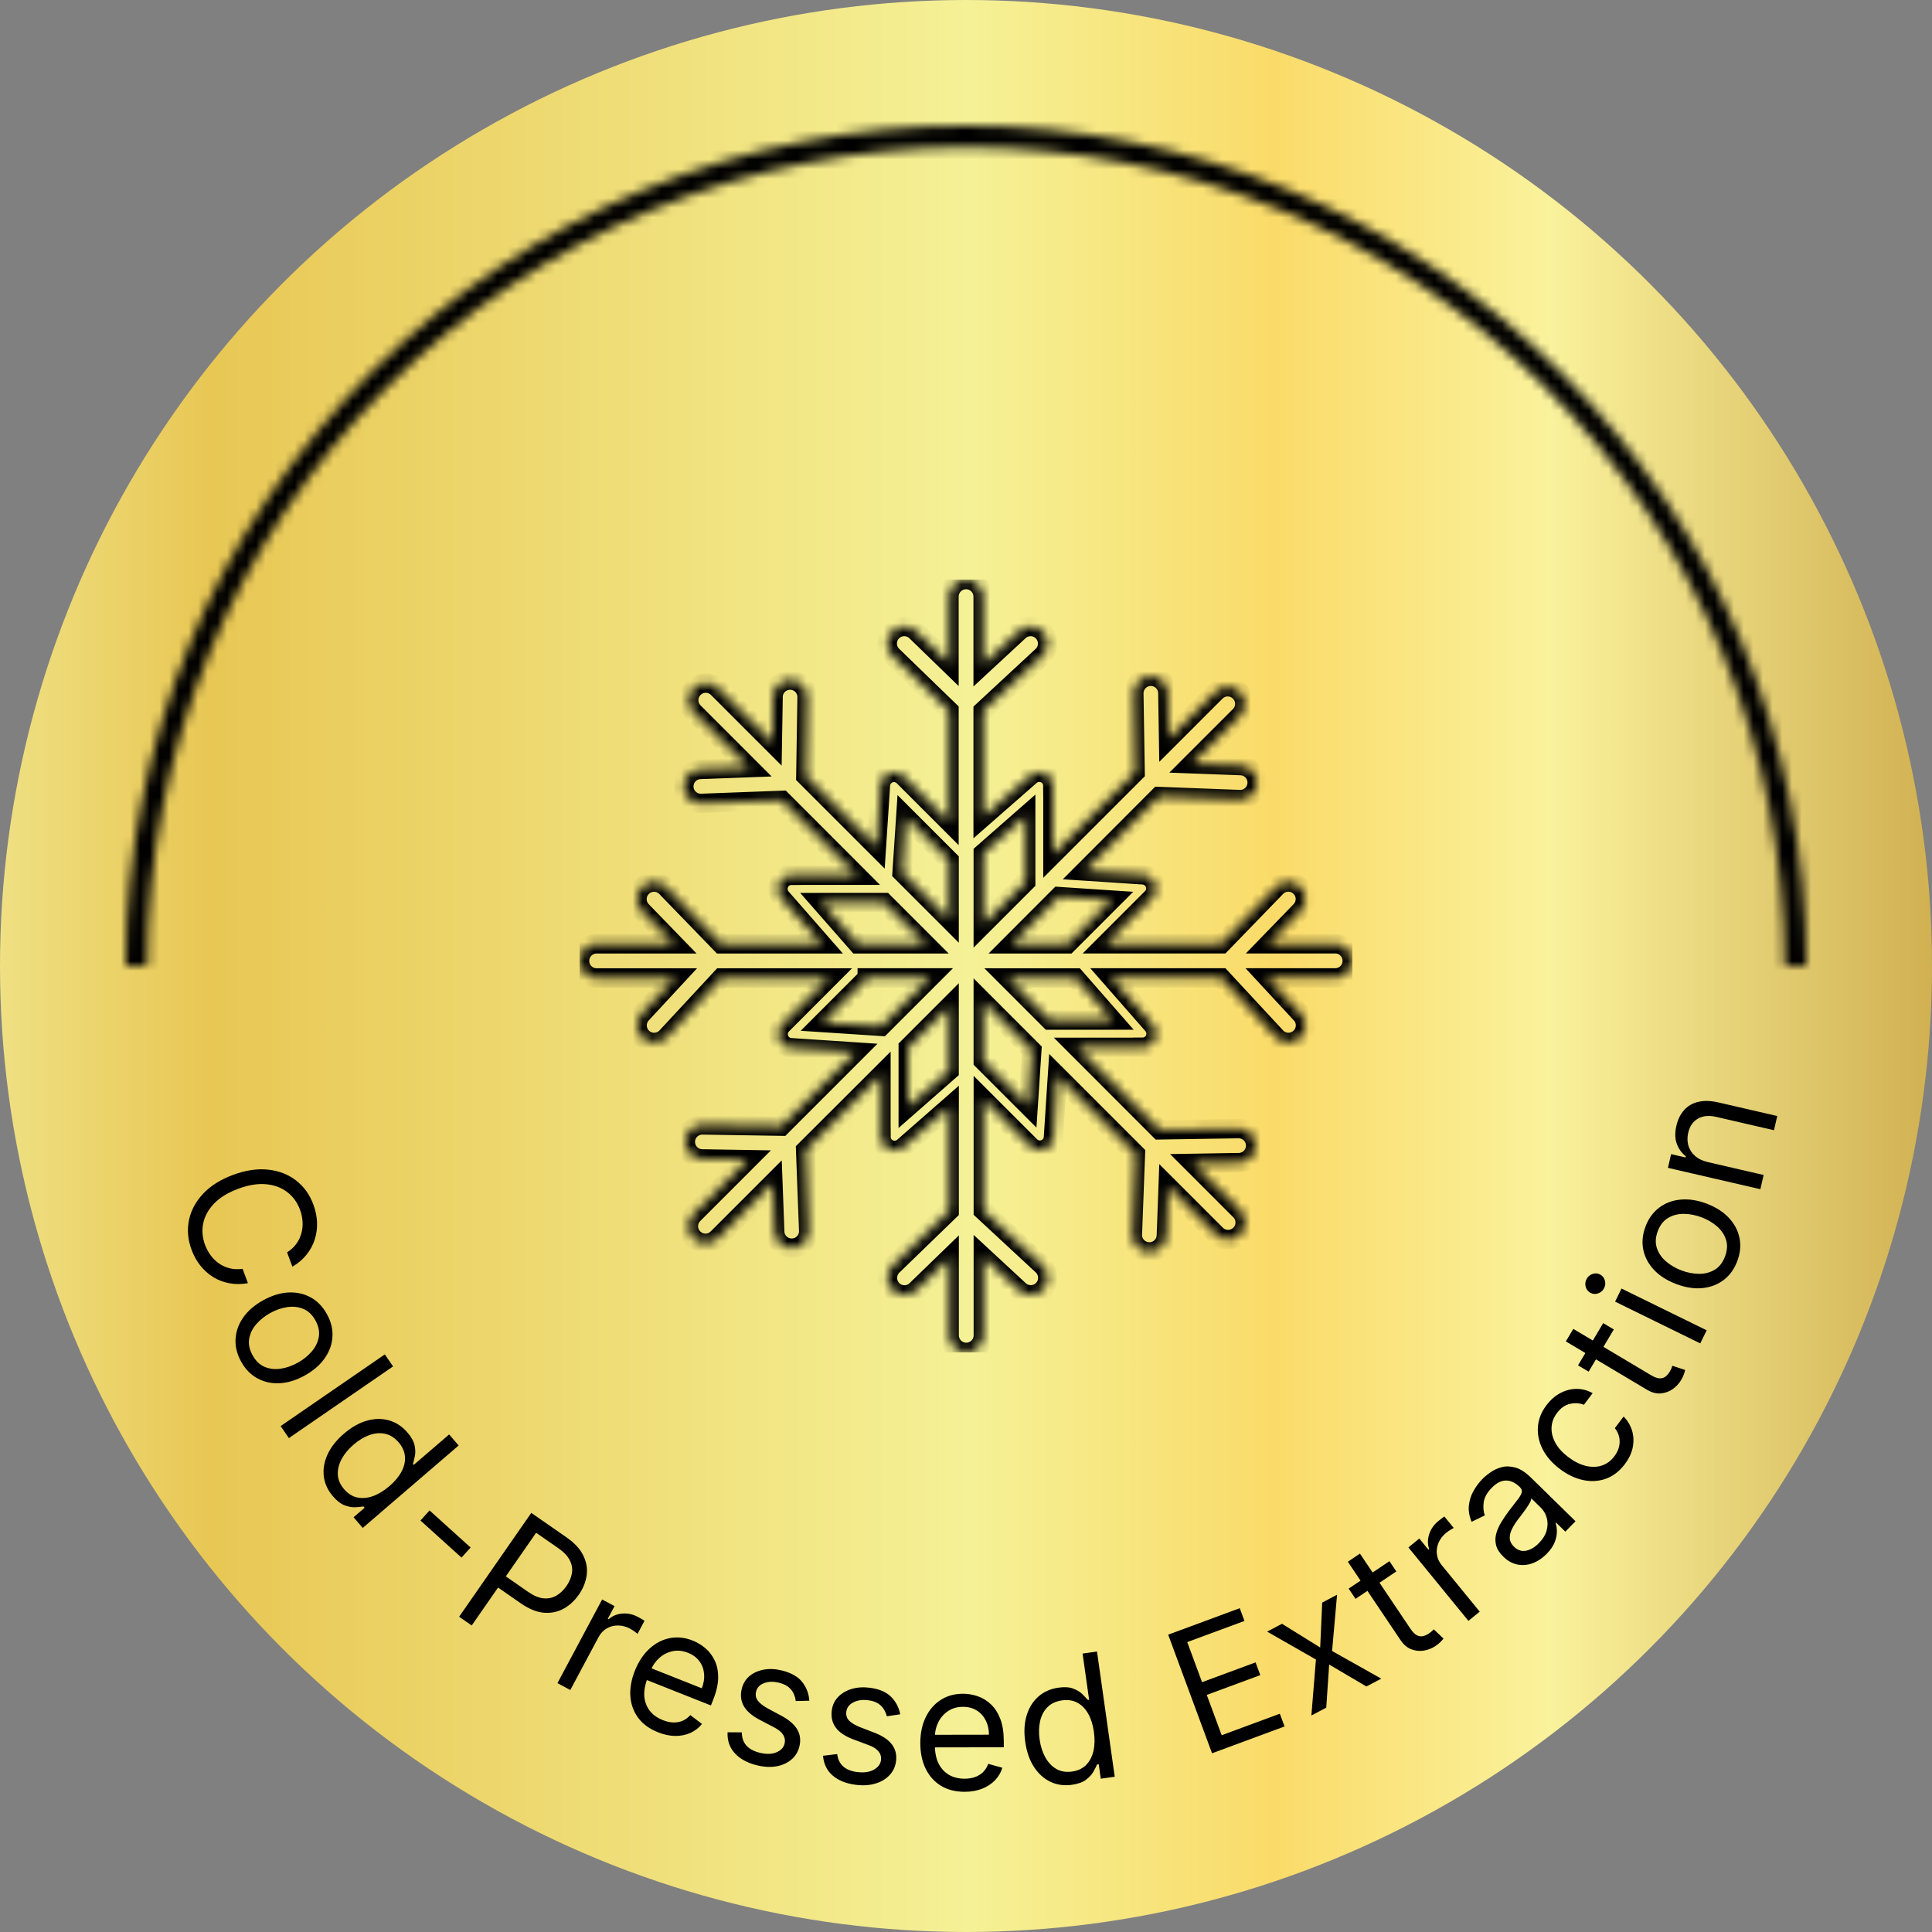
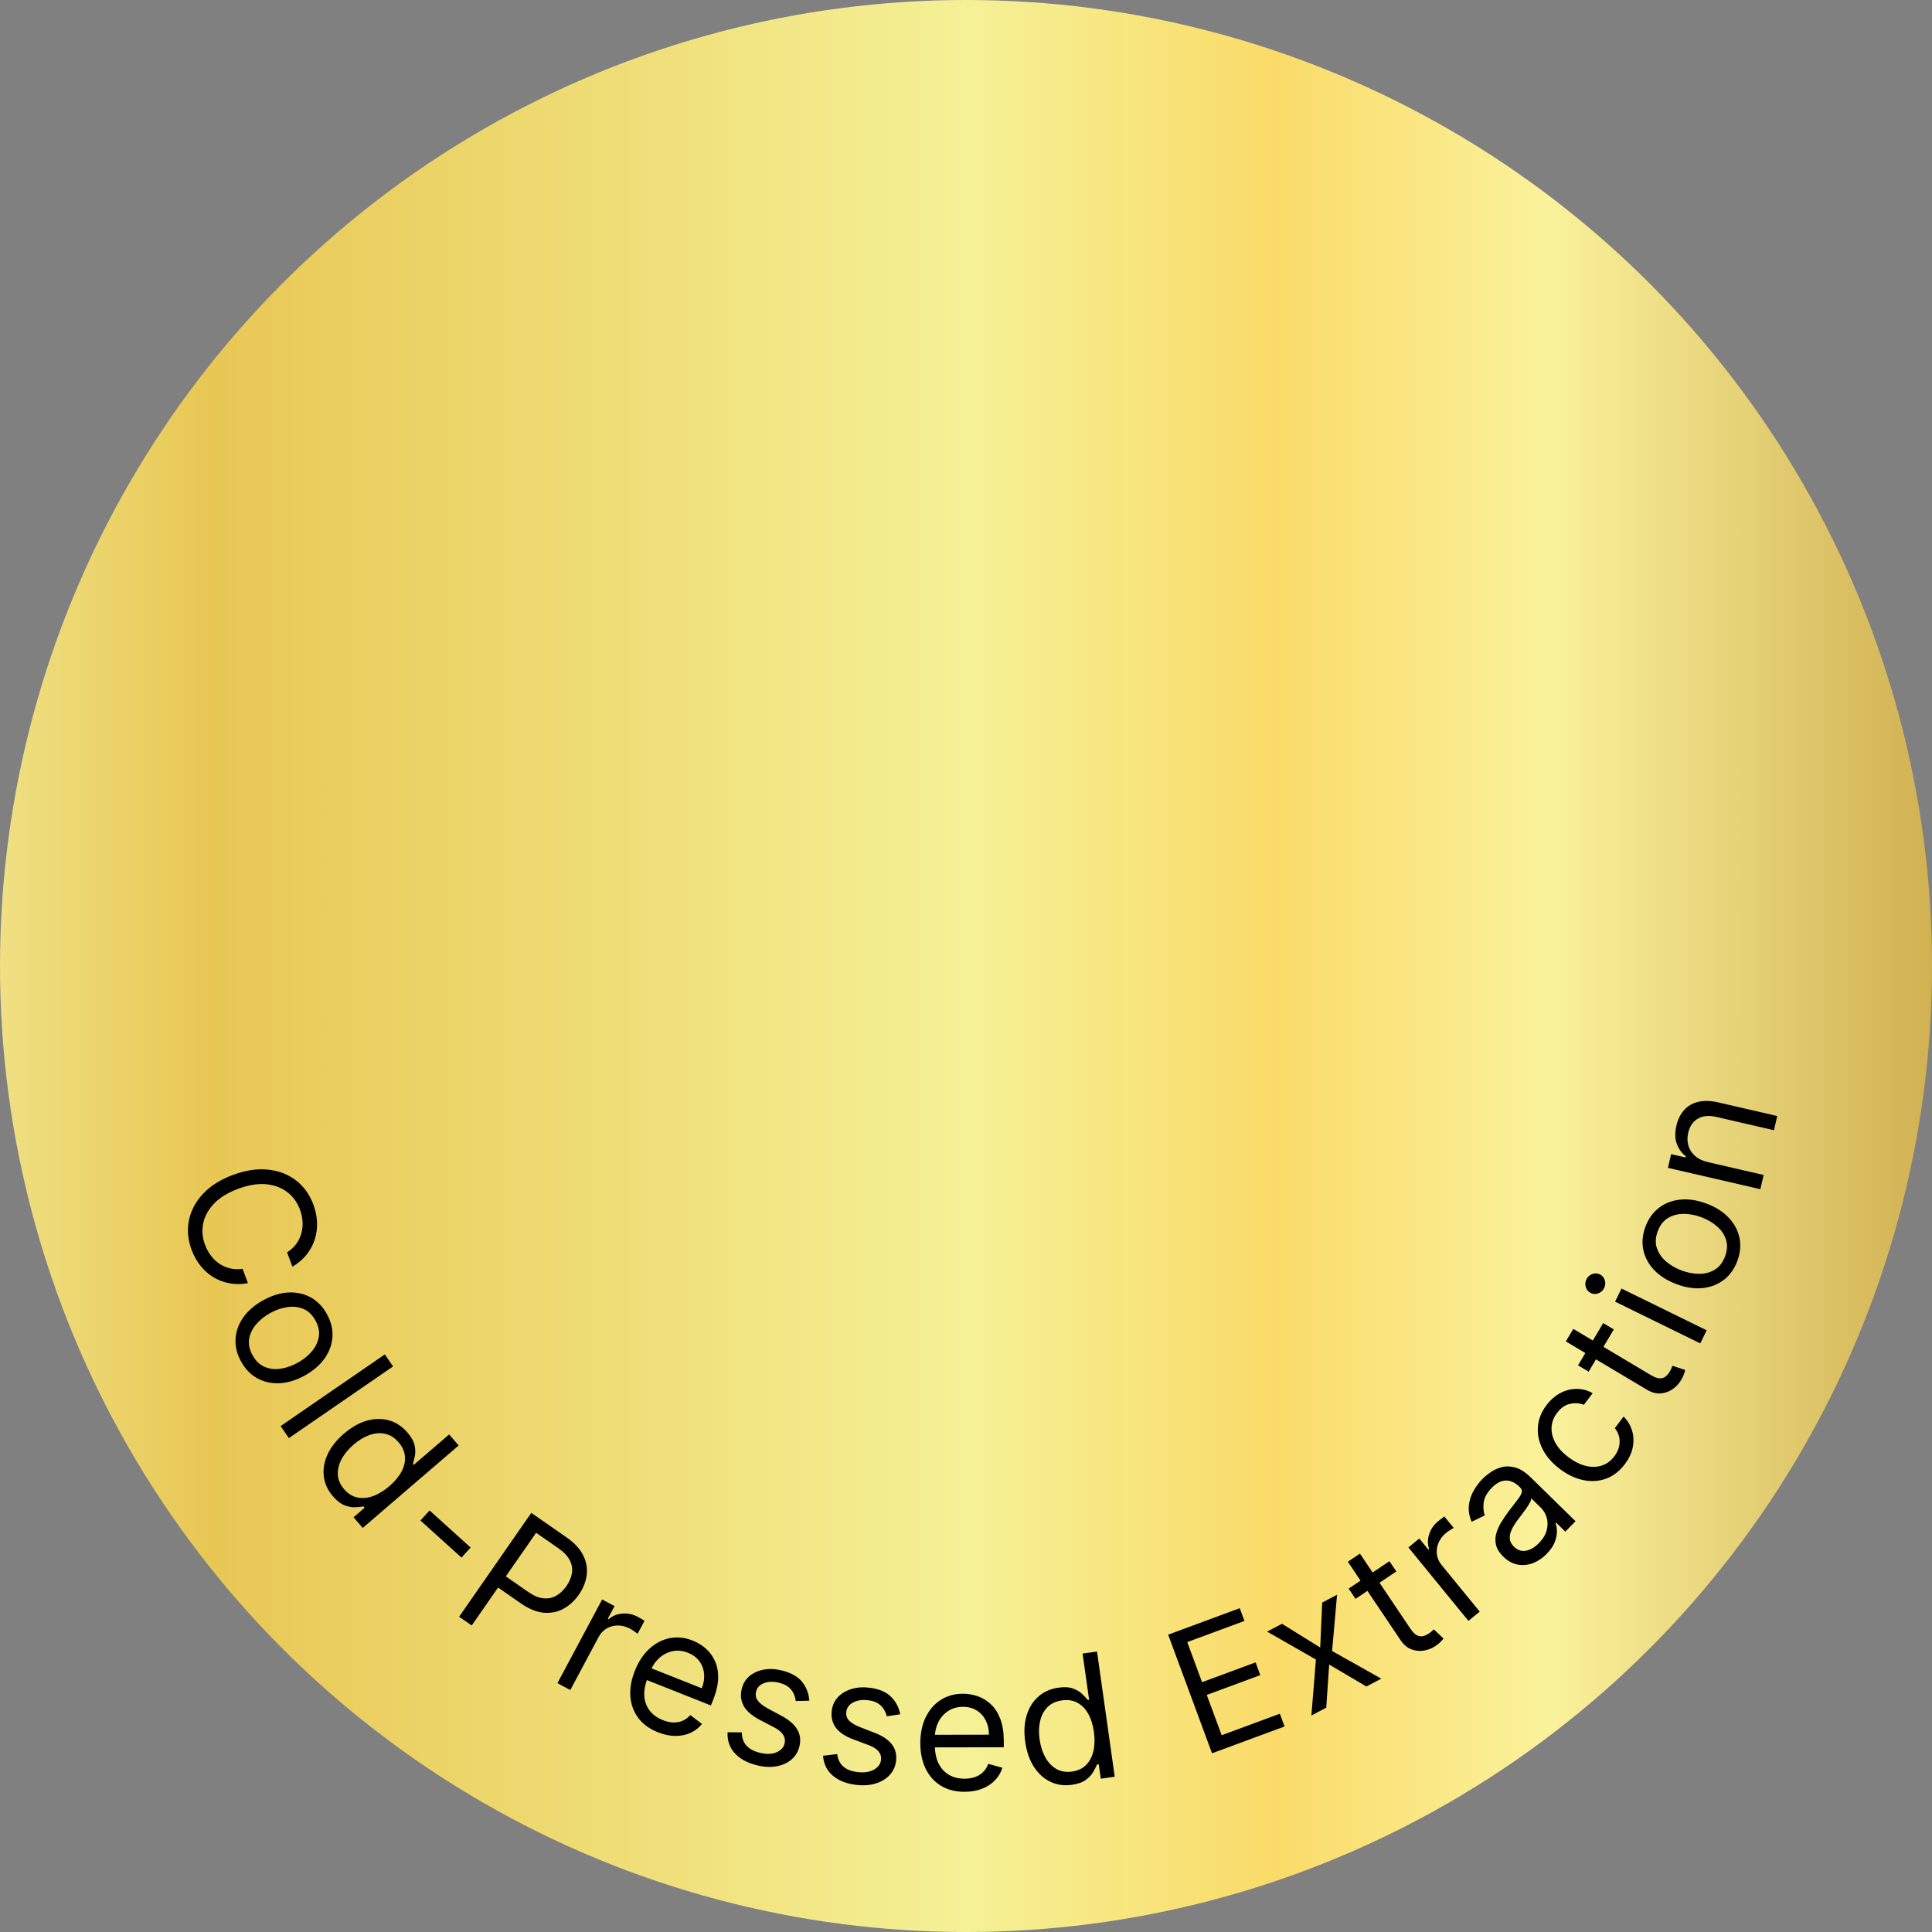
<svg xmlns="http://www.w3.org/2000/svg" fill="none" viewBox="0 0 200 200" height="200" width="200">
  <rect x="0" y="0" width="200" height="200" fill="#808080" stroke="none" />
  <circle fill="url(#paint0_linear_352_244)" r="100" cy="100" cx="100" />
  <path fill="black" d="M30.268 131.128L29.718 129.641C30.113 129.395 30.431 129.102 30.674 128.762C30.918 128.427 31.092 128.062 31.196 127.669C31.306 127.279 31.347 126.875 31.32 126.458C31.293 126.041 31.204 125.628 31.053 125.221C30.778 124.477 30.341 123.874 29.742 123.409C29.144 122.949 28.414 122.676 27.551 122.591C26.689 122.51 25.727 122.667 24.664 123.06C23.601 123.454 22.769 123.962 22.168 124.584C21.568 125.211 21.191 125.893 21.038 126.632C20.885 127.374 20.947 128.117 21.222 128.86C21.373 129.268 21.574 129.639 21.825 129.973C22.076 130.307 22.368 130.588 22.702 130.814C23.041 131.043 23.413 131.205 23.816 131.301C24.225 131.4 24.658 131.414 25.114 131.346L25.664 132.832C24.995 132.953 24.358 132.957 23.753 132.844C23.148 132.732 22.591 132.52 22.08 132.21C21.574 131.897 21.129 131.501 20.747 131.02C20.366 130.543 20.061 129.995 19.831 129.375C19.444 128.328 19.355 127.302 19.564 126.298C19.774 125.293 20.264 124.382 21.034 123.566C21.804 122.749 22.837 122.101 24.131 121.622C25.426 121.142 26.632 120.962 27.748 121.08C28.864 121.199 29.829 121.571 30.642 122.197C31.456 122.822 32.056 123.659 32.444 124.706C32.673 125.325 32.798 125.94 32.82 126.55C32.843 127.164 32.761 127.755 32.577 128.324C32.396 128.891 32.112 129.414 31.726 129.893C31.344 130.37 30.858 130.782 30.268 131.128ZM24.964 140.959C24.534 140.184 24.34 139.402 24.385 138.612C24.431 137.826 24.694 137.085 25.175 136.389C25.659 135.697 26.343 135.105 27.23 134.612C28.124 134.116 28.995 133.844 29.842 133.798C30.691 133.756 31.461 133.923 32.152 134.299C32.846 134.679 33.408 135.257 33.838 136.032C34.269 136.807 34.461 137.587 34.414 138.373C34.37 139.163 34.105 139.905 33.618 140.599C33.133 141.297 32.444 141.895 31.55 142.391C30.663 142.883 29.797 143.15 28.952 143.19C28.109 143.234 27.34 143.066 26.647 142.686C25.955 142.31 25.394 141.734 24.964 140.959ZM26.149 140.301C26.476 140.89 26.895 141.291 27.408 141.503C27.921 141.715 28.474 141.776 29.067 141.686C29.66 141.595 30.244 141.391 30.817 141.072C31.391 140.754 31.875 140.366 32.269 139.908C32.663 139.45 32.907 138.947 33.002 138.397C33.096 137.847 32.98 137.278 32.653 136.689C32.327 136.101 31.905 135.701 31.388 135.491C30.872 135.281 30.315 135.222 29.718 135.314C29.122 135.407 28.536 135.612 27.962 135.931C27.389 136.25 26.907 136.637 26.516 137.092C26.126 137.548 25.885 138.05 25.794 138.597C25.704 139.145 25.822 139.713 26.149 140.301ZM40.692 141.451L29.907 148.871L29.052 147.628L39.837 140.208L40.692 141.451ZM34.463 154.891C33.93 154.27 33.616 153.588 33.521 152.843C33.429 152.096 33.556 151.341 33.901 150.578C34.249 149.813 34.817 149.091 35.605 148.414C36.388 147.742 37.181 147.292 37.987 147.066C38.793 146.84 39.558 146.831 40.283 147.04C41.007 147.249 41.639 147.667 42.178 148.294C42.595 148.779 42.843 149.231 42.923 149.651C43.009 150.072 43.014 150.444 42.938 150.767C42.868 151.091 42.805 151.351 42.748 151.546L42.831 151.643L46.496 148.493L47.479 149.637L37.551 158.17L36.602 157.065L37.746 156.082L37.629 155.946C37.421 155.979 37.147 156.006 36.807 156.029C36.47 156.049 36.097 155.984 35.688 155.836C35.283 155.684 34.874 155.369 34.463 154.891ZM35.624 154.163C36.019 154.622 36.472 154.907 36.983 155.018C37.498 155.126 38.039 155.079 38.607 154.878C39.179 154.673 39.746 154.329 40.308 153.846C40.864 153.368 41.281 152.869 41.559 152.349C41.84 151.827 41.961 151.307 41.921 150.79C41.885 150.271 41.667 149.778 41.267 149.313C40.85 148.828 40.379 148.531 39.852 148.422C39.331 148.313 38.79 148.36 38.228 148.562C37.672 148.765 37.132 149.091 36.608 149.541C36.078 149.997 35.666 150.491 35.372 151.025C35.084 151.559 34.949 152.096 34.969 152.635C34.995 153.175 35.213 153.684 35.624 154.163ZM48.718 160.198L47.776 161.241L43.526 157.403L44.468 156.359L48.718 160.198ZM47.53 167.363L55 156.612L58.632 159.136C59.476 159.722 60.059 160.354 60.383 161.03C60.713 161.705 60.829 162.39 60.73 163.085C60.632 163.779 60.363 164.443 59.922 165.076C59.482 165.71 58.953 166.196 58.334 166.534C57.719 166.874 57.036 167.012 56.287 166.948C55.54 166.881 54.748 166.556 53.912 165.975L51.308 164.166L52.111 163.011L54.672 164.791C55.25 165.192 55.783 165.415 56.271 165.458C56.76 165.502 57.201 165.409 57.594 165.179C57.993 164.948 58.343 164.617 58.642 164.186C58.941 163.756 59.128 163.315 59.203 162.864C59.281 162.415 59.21 161.971 58.99 161.533C58.773 161.092 58.372 160.668 57.788 160.262L55.499 158.672L48.832 168.268L47.53 167.363ZM57.707 174.238L62.332 165.578L63.618 166.264L62.919 167.572L63.01 167.621C63.396 167.276 63.868 167.081 64.424 167.035C64.98 166.989 65.517 167.105 66.036 167.382C66.133 167.434 66.255 167.501 66.399 167.583C66.544 167.665 66.652 167.73 66.723 167.778L66 169.131C65.961 169.096 65.867 169.024 65.717 168.915C65.573 168.804 65.413 168.701 65.236 168.607C64.815 168.382 64.392 168.27 63.967 168.27C63.548 168.268 63.16 168.37 62.804 168.576C62.453 168.78 62.173 169.078 61.965 169.468L59.038 174.949L57.707 174.238ZM68.118 179.327C67.239 178.978 66.557 178.483 66.073 177.842C65.595 177.198 65.323 176.458 65.256 175.62C65.195 174.78 65.35 173.892 65.721 172.957C66.092 172.023 66.589 171.266 67.213 170.688C67.842 170.108 68.543 169.74 69.315 169.583C70.093 169.424 70.894 169.508 71.718 169.835C72.194 170.024 72.632 170.289 73.032 170.632C73.433 170.974 73.752 171.399 73.991 171.906C74.232 172.409 74.349 172.997 74.344 173.669C74.339 174.341 74.167 175.102 73.829 175.954L73.594 176.548L66.559 173.757L67.04 172.545L72.649 174.77C72.853 174.255 72.932 173.755 72.887 173.269C72.845 172.785 72.682 172.352 72.399 171.969C72.119 171.587 71.726 171.296 71.219 171.095C70.66 170.873 70.122 170.82 69.604 170.936C69.091 171.049 68.639 171.282 68.247 171.635C67.855 171.988 67.559 172.416 67.359 172.92L67.038 173.728C66.765 174.417 66.652 175.048 66.7 175.622C66.753 176.193 66.944 176.688 67.272 177.107C67.603 177.523 68.051 177.843 68.618 178.067C68.986 178.214 69.339 178.294 69.677 178.309C70.02 178.321 70.343 178.266 70.644 178.142C70.947 178.015 71.22 177.816 71.465 177.547L72.669 178.464C72.344 178.867 71.944 179.176 71.469 179.391C70.996 179.602 70.473 179.707 69.901 179.704C69.33 179.698 68.736 179.572 68.118 179.327ZM83.783 176.057L82.375 176.092C82.348 175.852 82.281 175.608 82.173 175.36C82.07 175.11 81.9 174.881 81.662 174.675C81.425 174.469 81.094 174.312 80.668 174.203C80.086 174.053 79.567 174.063 79.11 174.232C78.659 174.398 78.38 174.685 78.276 175.094C78.183 175.457 78.241 175.778 78.451 176.056C78.662 176.334 79.029 176.616 79.555 176.9L80.877 177.608C81.675 178.033 82.228 178.511 82.536 179.043C82.845 179.571 82.914 180.167 82.743 180.832C82.604 181.377 82.322 181.824 81.898 182.172C81.479 182.522 80.959 182.75 80.338 182.855C79.717 182.959 79.037 182.917 78.298 182.728C77.328 182.479 76.579 182.063 76.052 181.479C75.524 180.895 75.279 180.176 75.317 179.324L76.793 179.333C76.794 179.879 76.945 180.326 77.247 180.677C77.553 181.028 78.005 181.28 78.604 181.433C79.285 181.608 79.863 181.602 80.337 181.416C80.817 181.226 81.109 180.927 81.214 180.519C81.298 180.189 81.254 179.882 81.08 179.6C80.907 179.314 80.595 179.054 80.145 178.819L78.655 178.042C77.837 177.612 77.279 177.128 76.981 176.59C76.689 176.049 76.627 175.45 76.795 174.793C76.933 174.257 77.205 173.821 77.612 173.485C78.024 173.151 78.522 172.933 79.106 172.832C79.695 172.732 80.323 172.768 80.992 172.939C81.933 173.181 82.619 173.577 83.05 174.127C83.485 174.678 83.729 175.322 83.783 176.057ZM93.194 177.462L91.802 177.671C91.746 177.437 91.649 177.203 91.511 176.971C91.377 176.735 91.18 176.529 90.919 176.354C90.658 176.179 90.309 176.064 89.874 176.009C89.278 175.933 88.764 176.007 88.331 176.231C87.904 176.452 87.663 176.772 87.61 177.19C87.563 177.562 87.661 177.873 87.904 178.123C88.147 178.373 88.547 178.606 89.104 178.823L90.504 179.362C91.348 179.684 91.956 180.09 92.328 180.58C92.7 181.065 92.843 181.648 92.756 182.329C92.685 182.887 92.461 183.365 92.084 183.764C91.711 184.163 91.223 184.454 90.62 184.635C90.017 184.816 89.337 184.858 88.581 184.762C87.587 184.636 86.792 184.316 86.196 183.802C85.6 183.288 85.268 182.605 85.2 181.755L86.665 181.58C86.734 182.122 86.94 182.547 87.283 182.857C87.63 183.168 88.11 183.362 88.723 183.44C89.42 183.529 89.993 183.451 90.441 183.207C90.893 182.96 91.146 182.627 91.199 182.208C91.242 181.87 91.16 181.572 90.952 181.313C90.745 181.051 90.403 180.831 89.927 180.655L88.353 180.068C87.487 179.743 86.874 179.332 86.512 178.835C86.154 178.334 86.019 177.748 86.104 177.076C86.174 176.526 86.39 176.06 86.752 175.676C87.119 175.293 87.586 175.015 88.153 174.843C88.725 174.671 89.353 174.628 90.038 174.715C91.002 174.838 91.732 175.145 92.228 175.638C92.728 176.131 93.05 176.739 93.194 177.462ZM99.855 185.486C98.909 185.487 98.093 185.28 97.406 184.863C96.724 184.443 96.197 183.855 95.825 183.102C95.457 182.344 95.272 181.462 95.27 180.456C95.269 179.451 95.45 178.564 95.816 177.796C96.185 177.025 96.7 176.423 97.359 175.991C98.023 175.556 98.799 175.337 99.685 175.335C100.196 175.335 100.702 175.419 101.2 175.589C101.699 175.758 102.154 176.034 102.563 176.417C102.973 176.796 103.3 177.298 103.544 177.924C103.788 178.55 103.91 179.321 103.912 180.237L103.913 180.877L96.345 180.889L96.343 179.585L102.377 179.575C102.376 179.021 102.264 178.527 102.042 178.093C101.824 177.659 101.512 177.316 101.107 177.065C100.706 176.815 100.233 176.69 99.687 176.691C99.087 176.692 98.567 176.842 98.128 177.141C97.694 177.435 97.36 177.819 97.127 178.293C96.893 178.766 96.777 179.274 96.778 179.815L96.779 180.684C96.781 181.426 96.909 182.054 97.166 182.569C97.427 183.08 97.787 183.469 98.248 183.737C98.709 184 99.244 184.132 99.853 184.131C100.249 184.13 100.607 184.074 100.927 183.963C101.25 183.847 101.529 183.676 101.763 183.45C101.997 183.219 102.178 182.934 102.305 182.592L103.763 182.999C103.611 183.494 103.354 183.929 102.992 184.304C102.63 184.676 102.183 184.966 101.651 185.176C101.119 185.381 100.52 185.485 99.855 185.486ZM110.97 184.76C110.16 184.875 109.416 184.772 108.737 184.45C108.059 184.125 107.491 183.611 107.035 182.909C106.577 182.204 106.276 181.336 106.13 180.307C105.986 179.286 106.035 178.375 106.279 177.574C106.523 176.774 106.928 176.124 107.495 175.627C108.061 175.129 108.754 174.822 109.572 174.706C110.205 174.617 110.72 174.651 111.117 174.81C111.518 174.965 111.834 175.161 112.065 175.399C112.301 175.633 112.485 175.826 112.619 175.979L112.745 175.961L112.068 171.177L113.562 170.965L115.397 183.927L113.954 184.131L113.742 182.638L113.565 182.663C113.481 182.855 113.356 183.101 113.192 183.4C113.027 183.694 112.772 183.974 112.426 184.238C112.08 184.498 111.594 184.672 110.97 184.76ZM110.982 183.39C111.582 183.305 112.066 183.077 112.435 182.707C112.804 182.332 113.056 181.85 113.193 181.263C113.328 180.671 113.344 180.008 113.24 179.274C113.138 178.549 112.942 177.928 112.654 177.414C112.366 176.895 111.993 176.513 111.536 176.268C111.079 176.019 110.547 175.937 109.939 176.023C109.307 176.113 108.802 176.35 108.426 176.734C108.054 177.114 107.801 177.595 107.669 178.178C107.54 178.756 107.523 179.386 107.62 180.07C107.718 180.762 107.913 181.376 108.204 181.911C108.498 182.442 108.878 182.844 109.343 183.118C109.812 183.388 110.358 183.478 110.982 183.39ZM125.47 181.5L120.929 169.222L128.338 166.481L128.826 167.8L122.903 169.991L124.438 174.14L129.977 172.091L130.465 173.41L124.925 175.459L126.469 179.631L132.488 177.405L132.976 178.724L125.47 181.5ZM132.713 168.094L136.666 170.548L136.874 165.9L138.412 165.089L137.897 170.91L142.991 173.774L141.453 174.585L137.596 172.312L137.292 176.779L135.754 177.59L136.224 171.792L131.175 168.905L132.713 168.094ZM143.835 161.614L144.548 162.675L140.325 165.513L139.612 164.452L143.835 161.614ZM139.53 161.672L140.782 160.831L146.002 168.598C146.24 168.951 146.47 169.182 146.691 169.29C146.914 169.392 147.126 169.418 147.33 169.369C147.534 169.314 147.728 169.225 147.912 169.101C148.05 169.008 148.158 168.925 148.237 168.852C148.314 168.774 148.375 168.713 148.421 168.667L149.431 169.62C149.368 169.709 149.271 169.82 149.14 169.954C149.012 170.092 148.831 170.239 148.597 170.396C148.244 170.634 147.846 170.791 147.404 170.867C146.966 170.941 146.531 170.897 146.099 170.735C145.671 170.571 145.297 170.253 144.979 169.779L139.53 161.672ZM152.012 167.792L145.798 160.19L146.926 159.268L147.865 160.416L147.944 160.351C147.775 159.862 147.776 159.352 147.948 158.821C148.119 158.29 148.433 157.838 148.888 157.466C148.974 157.396 149.082 157.31 149.214 157.208C149.345 157.106 149.446 157.032 149.518 156.984L150.489 158.172C150.441 158.194 150.338 158.254 150.18 158.35C150.023 158.44 149.866 158.549 149.711 158.675C149.342 158.977 149.075 159.325 148.912 159.717C148.749 160.104 148.694 160.501 148.747 160.909C148.8 161.311 148.967 161.684 149.248 162.027L153.18 166.837L152.012 167.792ZM160.114 160.854C159.679 161.299 159.2 161.62 158.678 161.819C158.153 162.014 157.626 162.062 157.097 161.962C156.566 161.859 156.072 161.584 155.615 161.137C155.213 160.744 154.965 160.346 154.87 159.943C154.772 159.537 154.781 159.132 154.898 158.727C155.014 158.322 155.193 157.925 155.436 157.537C155.679 157.142 155.939 156.761 156.215 156.394C156.578 155.914 156.875 155.528 157.107 155.236C157.339 154.938 157.479 154.694 157.528 154.504C157.581 154.311 157.52 154.129 157.346 153.959L157.31 153.923C156.859 153.482 156.388 153.263 155.897 153.265C155.409 153.264 154.922 153.512 154.436 154.008C153.932 154.523 153.65 155.037 153.589 155.549C153.528 156.062 153.568 156.503 153.707 156.873L152.34 157.538C152.093 156.938 151.999 156.37 152.06 155.832C152.12 155.289 152.281 154.791 152.541 154.336C152.801 153.875 153.104 153.468 153.45 153.115C153.671 152.889 153.951 152.657 154.292 152.419C154.633 152.174 155.02 151.995 155.453 151.882C155.888 151.766 156.362 151.779 156.873 151.921C157.383 152.063 157.917 152.407 158.475 152.952L163.097 157.477L162.042 158.555L161.092 157.625L161.038 157.68C161.119 157.902 161.163 158.184 161.169 158.524C161.176 158.865 161.102 159.236 160.946 159.638C160.791 160.041 160.513 160.446 160.114 160.854ZM159.307 159.742C159.724 159.315 159.992 158.874 160.111 158.418C160.232 157.959 160.234 157.525 160.115 157.116C159.999 156.704 159.795 156.356 159.502 156.069L158.516 155.104C158.526 155.203 158.478 155.353 158.371 155.553C158.265 155.747 158.13 155.961 157.967 156.194C157.804 156.422 157.642 156.642 157.481 156.855C157.321 157.062 157.191 157.23 157.093 157.361C156.856 157.677 156.659 157.997 156.502 158.321C156.346 158.639 156.276 158.952 156.291 159.259C156.306 159.56 156.451 159.845 156.725 160.113C157.1 160.48 157.518 160.618 157.981 160.529C158.445 160.434 158.886 160.171 159.307 159.742ZM168.202 151.567C167.648 152.302 166.997 152.804 166.25 153.074C165.503 153.343 164.717 153.391 163.892 153.217C163.068 153.044 162.264 152.662 161.482 152.072C160.685 151.472 160.093 150.795 159.705 150.044C159.315 149.286 159.148 148.514 159.202 147.727C159.255 146.935 159.548 146.185 160.082 145.477C160.497 144.926 160.974 144.506 161.512 144.217C162.049 143.929 162.609 143.782 163.189 143.777C163.769 143.771 164.33 143.919 164.871 144.221L163.963 145.425C163.537 145.248 163.066 145.213 162.552 145.322C162.037 145.425 161.58 145.741 161.179 146.272C160.825 146.742 160.637 147.246 160.615 147.784C160.593 148.317 160.728 148.849 161.022 149.38C161.314 149.905 161.757 150.39 162.349 150.837C162.955 151.293 163.554 151.596 164.147 151.744C164.742 151.888 165.296 151.879 165.809 151.716C166.324 151.549 166.761 151.228 167.12 150.752C167.356 150.439 167.516 150.113 167.599 149.776C167.683 149.439 167.689 149.105 167.619 148.774C167.548 148.443 167.398 148.132 167.168 147.842L168.077 146.638C168.488 147.055 168.778 147.537 168.946 148.086C169.114 148.628 169.141 149.201 169.027 149.804C168.913 150.401 168.638 150.989 168.202 151.567ZM165.963 136.968L167.061 137.623L164.456 141.993L163.358 141.339L165.963 136.968ZM162.097 138.861L162.869 137.565L170.907 142.356C171.274 142.574 171.58 142.684 171.826 142.687C172.071 142.684 172.275 142.617 172.437 142.486C172.598 142.349 172.736 142.185 172.849 141.995C172.934 141.852 172.997 141.731 173.036 141.63C173.073 141.528 173.102 141.446 173.123 141.384L174.445 141.815C174.425 141.922 174.385 142.064 174.324 142.241C174.267 142.421 174.166 142.631 174.022 142.873C173.804 143.239 173.512 143.551 173.145 143.808C172.78 144.062 172.368 144.208 171.908 144.247C171.451 144.282 170.977 144.153 170.487 143.861L162.097 138.861ZM176.011 139.066L167.195 134.744L167.859 133.39L176.675 137.711L176.011 139.066ZM166.063 133.335C165.934 133.599 165.733 133.783 165.459 133.886C165.187 133.985 164.925 133.973 164.672 133.849C164.42 133.726 164.25 133.526 164.162 133.25C164.076 132.971 164.097 132.699 164.227 132.435C164.356 132.171 164.557 131.989 164.829 131.89C165.102 131.787 165.365 131.797 165.618 131.921C165.87 132.045 166.04 132.246 166.126 132.526C166.214 132.801 166.193 133.071 166.063 133.335ZM179.842 130.549C179.53 131.378 179.058 132.032 178.428 132.509C177.799 132.982 177.063 133.261 176.221 133.345C175.381 133.424 174.486 133.285 173.537 132.928C172.58 132.567 171.809 132.079 171.226 131.463C170.645 130.843 170.274 130.148 170.113 129.377C169.954 128.603 170.031 127.8 170.343 126.971C170.656 126.141 171.126 125.49 171.755 125.017C172.386 124.539 173.124 124.261 173.968 124.183C174.814 124.101 175.716 124.241 176.673 124.601C177.622 124.958 178.385 125.446 178.963 126.065C179.542 126.679 179.911 127.373 180.07 128.148C180.231 128.919 180.155 129.719 179.842 130.549ZM178.574 130.071C178.811 129.441 178.845 128.862 178.675 128.333C178.506 127.805 178.194 127.344 177.741 126.95C177.289 126.556 176.755 126.244 176.141 126.013C175.527 125.781 174.918 125.664 174.314 125.659C173.71 125.655 173.168 125.794 172.688 126.078C172.207 126.362 171.849 126.819 171.611 127.449C171.374 128.079 171.342 128.659 171.516 129.189C171.69 129.719 172.005 130.181 172.462 130.576C172.919 130.971 173.454 131.285 174.068 131.516C174.682 131.747 175.29 131.864 175.89 131.867C176.49 131.87 177.028 131.729 177.504 131.444C177.98 131.159 178.337 130.701 178.574 130.071ZM176.816 120.305L182.571 121.634L182.232 123.104L172.665 120.895L172.993 119.475L174.488 119.82L174.517 119.696C174.083 119.359 173.771 118.929 173.581 118.404C173.388 117.878 173.375 117.254 173.541 116.532C173.691 115.884 173.955 115.348 174.333 114.923C174.706 114.498 175.192 114.212 175.79 114.066C176.384 113.919 177.088 113.939 177.902 114.127L183.98 115.53L183.641 117L177.662 115.62C176.91 115.446 176.28 115.506 175.77 115.8C175.257 116.092 174.921 116.579 174.764 117.26C174.656 117.729 174.661 118.172 174.779 118.588C174.898 119.001 175.128 119.358 175.469 119.66C175.811 119.962 176.26 120.177 176.816 120.305Z" />
  <mask fill="white" id="path-3-inside-1_352_244">
-     <path d="M187 100C187 76.926 177.834 54.797 161.518 38.482C145.203 22.166 123.074 13 100 13C76.926 13 54.797 22.166 38.482 38.482C22.166 54.797 13 76.926 13 100H15.248C15.248 77.522 24.177 55.965 40.071 40.071C55.965 24.177 77.522 15.248 100 15.248C122.478 15.248 144.035 24.177 159.929 40.071C175.823 55.965 184.752 77.522 184.752 100H187Z" />
-   </mask>
+     </mask>
  <path mask="url(#path-3-inside-1_352_244)" stroke-width="4" stroke="black" d="M187 100C187 76.926 177.834 54.797 161.518 38.482C145.203 22.166 123.074 13 100 13C76.926 13 54.797 22.166 38.482 38.482C22.166 54.797 13 76.926 13 100H15.248C15.248 77.522 24.177 55.965 40.071 40.071C55.965 24.177 77.522 15.248 100 15.248C122.478 15.248 144.035 24.177 159.929 40.071C175.823 55.965 184.752 77.522 184.752 100H187Z" />
  <g clip-path="url(#clip0_352_244)">
    <mask fill="white" id="path-4-inside-2_352_244">
      <path d="M98.255 89.062L93.763 84.57L93.385 90.306L98.255 95.176V89.062ZM80.944 82.852L72.611 83.164C71.641 83.197 70.827 82.441 70.794 81.471C70.762 80.501 71.517 79.688 72.487 79.655L77.552 79.466L71.816 73.731C71.126 73.04 71.126 71.927 71.816 71.237C72.507 70.547 73.62 70.547 74.31 71.237L79.954 76.882L80.033 72.135C80.046 71.165 80.846 70.391 81.816 70.404C82.787 70.417 83.561 71.217 83.548 72.188L83.418 80.338L90.729 87.65L91.146 81.283C91.191 80.508 91.862 79.915 92.637 79.967C92.995 79.987 93.307 80.143 93.542 80.378L98.242 85.078V73.555L92.383 67.878C91.686 67.201 91.673 66.087 92.35 65.391C93.027 64.694 94.141 64.681 94.837 65.358L98.242 68.659V61.764C98.242 60.788 99.03 60 100.007 60C100.983 60 101.771 60.788 101.771 61.764V68.776L105.488 65.332C106.198 64.668 107.311 64.707 107.975 65.423C108.639 66.133 108.6 67.246 107.884 67.91L101.771 73.581V84.577L106.66 80.293C107.246 79.779 108.132 79.844 108.646 80.423C108.88 80.69 108.991 81.022 108.991 81.348H108.997V88.457L117.507 79.948L117.376 71.797C117.363 70.827 118.138 70.026 119.108 70.013C120.078 70 120.879 70.775 120.892 71.745L120.97 76.491L125.846 71.615C126.536 70.924 127.65 70.924 128.34 71.615C129.03 72.305 129.03 73.418 128.34 74.108L123.379 79.069L128.444 79.258C129.414 79.29 130.176 80.104 130.137 81.074C130.104 82.044 129.29 82.806 128.32 82.767L119.987 82.454L112.285 90.169L118.327 90.566C119.102 90.612 119.694 91.283 119.642 92.057C119.622 92.415 119.466 92.728 119.232 92.962L114.492 97.702H126.432L132.109 91.842C132.786 91.146 133.9 91.133 134.596 91.81C135.293 92.487 135.306 93.6 134.629 94.297L131.328 97.702H138.216C139.193 97.702 139.98 98.49 139.98 99.466C139.98 100.443 139.193 101.23 138.216 101.23H131.224L134.668 104.948C135.332 105.658 135.293 106.771 134.577 107.435C133.867 108.099 132.754 108.06 132.09 107.344L126.419 101.23H115.072L119.323 106.081C119.837 106.667 119.772 107.552 119.193 108.066C118.926 108.301 118.594 108.411 118.268 108.411V108.418H111.504L120.046 116.966L128.197 116.836C129.167 116.823 129.967 117.598 129.98 118.568C129.993 119.538 129.219 120.339 128.249 120.352L123.503 120.43L128.379 125.306C129.069 125.996 129.069 127.109 128.379 127.799C127.689 128.49 126.576 128.49 125.885 127.799L120.924 122.839L120.736 127.904C120.703 128.874 119.889 129.635 118.919 129.596C117.949 129.564 117.188 128.75 117.227 127.78L117.539 119.447L109.466 111.374L109.049 117.741C109.004 118.516 108.333 119.108 107.559 119.056C107.201 119.036 106.888 118.88 106.654 118.646L101.79 113.783V125.319L107.904 130.99C108.613 131.654 108.652 132.767 107.995 133.477C107.331 134.186 106.217 134.225 105.508 133.568L101.79 130.124V138.229C101.79 139.206 101.003 139.993 100.026 139.993C99.049 139.993 98.262 139.206 98.262 138.229V130.247L94.857 133.548C94.16 134.225 93.047 134.212 92.37 133.516C91.693 132.819 91.706 131.706 92.402 131.029L98.262 125.352V114.596L93.535 118.737C92.949 119.251 92.064 119.186 91.549 118.607C91.315 118.34 91.204 118.008 91.204 117.682H91.198V111.27L83.398 119.056L83.711 127.389C83.743 128.359 82.988 129.173 82.018 129.206C81.048 129.238 80.234 128.483 80.202 127.513L80.013 122.448L74.277 128.184C73.587 128.874 72.474 128.874 71.784 128.184C71.094 127.493 71.094 126.38 71.784 125.69L77.428 120.046L72.682 119.967C71.712 119.954 70.938 119.154 70.951 118.184C70.963 117.214 71.764 116.439 72.734 116.452L80.885 116.582L88.568 108.9L81.875 108.457C81.1 108.411 80.508 107.741 80.56 106.966C80.579 106.608 80.736 106.296 80.97 106.061L85.788 101.237H74.674L69.004 107.35C68.34 108.06 67.227 108.099 66.517 107.441C65.807 106.777 65.768 105.664 66.426 104.954L69.87 101.237H61.764C60.788 101.237 60 100.449 60 99.473C60 98.496 60.788 97.708 61.764 97.708H69.746L66.445 94.303C65.768 93.607 65.781 92.493 66.478 91.816C67.174 91.139 68.288 91.152 68.965 91.849L74.642 97.708H85.052L80.879 92.943C80.365 92.357 80.43 91.471 81.009 90.957C81.276 90.723 81.608 90.612 81.934 90.612V90.606H88.691L80.944 82.852ZM91.517 93.431H85.039L88.789 97.708H95.794L91.517 93.431ZM106.816 108.724L101.784 103.691V109.805L106.439 114.46L106.816 108.724ZM104.316 101.237L108.678 105.599H115.156L111.335 101.237H104.316ZM89.772 101.237L85.156 105.853L91.217 106.25L96.237 101.23H89.772V101.237ZM104.746 97.708H110.508L115.046 93.171L109.635 92.812L104.746 97.708ZM94.017 108.438V114.564L98.255 110.846V104.199L94.017 108.438ZM101.784 95.684L106.185 91.283V84.46L101.784 88.32V95.684Z" />
    </mask>
    <path mask="url(#path-4-inside-2_352_244)" stroke-width="2" stroke="black" d="M98.255 89.062L93.763 84.57L93.385 90.306L98.255 95.176V89.062ZM80.944 82.852L72.611 83.164C71.641 83.197 70.827 82.441 70.794 81.471C70.762 80.501 71.517 79.688 72.487 79.655L77.552 79.466L71.816 73.731C71.126 73.04 71.126 71.927 71.816 71.237C72.507 70.547 73.62 70.547 74.31 71.237L79.954 76.882L80.033 72.135C80.046 71.165 80.846 70.391 81.816 70.404C82.787 70.417 83.561 71.217 83.548 72.188L83.418 80.338L90.729 87.65L91.146 81.283C91.191 80.508 91.862 79.915 92.637 79.967C92.995 79.987 93.307 80.143 93.542 80.378L98.242 85.078V73.555L92.383 67.878C91.686 67.201 91.673 66.087 92.35 65.391C93.027 64.694 94.141 64.681 94.837 65.358L98.242 68.659V61.764C98.242 60.788 99.03 60 100.007 60C100.983 60 101.771 60.788 101.771 61.764V68.776L105.488 65.332C106.198 64.668 107.311 64.707 107.975 65.423C108.639 66.133 108.6 67.246 107.884 67.91L101.771 73.581V84.577L106.66 80.293C107.246 79.779 108.132 79.844 108.646 80.423C108.88 80.69 108.991 81.022 108.991 81.348H108.997V88.457L117.507 79.948L117.376 71.797C117.363 70.827 118.138 70.026 119.108 70.013C120.078 70 120.879 70.775 120.892 71.745L120.97 76.491L125.846 71.615C126.536 70.924 127.65 70.924 128.34 71.615C129.03 72.305 129.03 73.418 128.34 74.108L123.379 79.069L128.444 79.258C129.414 79.29 130.176 80.104 130.137 81.074C130.104 82.044 129.29 82.806 128.32 82.767L119.987 82.454L112.285 90.169L118.327 90.566C119.102 90.612 119.694 91.283 119.642 92.057C119.622 92.415 119.466 92.728 119.232 92.962L114.492 97.702H126.432L132.109 91.842C132.786 91.146 133.9 91.133 134.596 91.81C135.293 92.487 135.306 93.6 134.629 94.297L131.328 97.702H138.216C139.193 97.702 139.98 98.49 139.98 99.466C139.98 100.443 139.193 101.23 138.216 101.23H131.224L134.668 104.948C135.332 105.658 135.293 106.771 134.577 107.435C133.867 108.099 132.754 108.06 132.09 107.344L126.419 101.23H115.072L119.323 106.081C119.837 106.667 119.772 107.552 119.193 108.066C118.926 108.301 118.594 108.411 118.268 108.411V108.418H111.504L120.046 116.966L128.197 116.836C129.167 116.823 129.967 117.598 129.98 118.568C129.993 119.538 129.219 120.339 128.249 120.352L123.503 120.43L128.379 125.306C129.069 125.996 129.069 127.109 128.379 127.799C127.689 128.49 126.576 128.49 125.885 127.799L120.924 122.839L120.736 127.904C120.703 128.874 119.889 129.635 118.919 129.596C117.949 129.564 117.188 128.75 117.227 127.78L117.539 119.447L109.466 111.374L109.049 117.741C109.004 118.516 108.333 119.108 107.559 119.056C107.201 119.036 106.888 118.88 106.654 118.646L101.79 113.783V125.319L107.904 130.99C108.613 131.654 108.652 132.767 107.995 133.477C107.331 134.186 106.217 134.225 105.508 133.568L101.79 130.124V138.229C101.79 139.206 101.003 139.993 100.026 139.993C99.049 139.993 98.262 139.206 98.262 138.229V130.247L94.857 133.548C94.16 134.225 93.047 134.212 92.37 133.516C91.693 132.819 91.706 131.706 92.402 131.029L98.262 125.352V114.596L93.535 118.737C92.949 119.251 92.064 119.186 91.549 118.607C91.315 118.34 91.204 118.008 91.204 117.682H91.198V111.27L83.398 119.056L83.711 127.389C83.743 128.359 82.988 129.173 82.018 129.206C81.048 129.238 80.234 128.483 80.202 127.513L80.013 122.448L74.277 128.184C73.587 128.874 72.474 128.874 71.784 128.184C71.094 127.493 71.094 126.38 71.784 125.69L77.428 120.046L72.682 119.967C71.712 119.954 70.938 119.154 70.951 118.184C70.963 117.214 71.764 116.439 72.734 116.452L80.885 116.582L88.568 108.9L81.875 108.457C81.1 108.411 80.508 107.741 80.56 106.966C80.579 106.608 80.736 106.296 80.97 106.061L85.788 101.237H74.674L69.004 107.35C68.34 108.06 67.227 108.099 66.517 107.441C65.807 106.777 65.768 105.664 66.426 104.954L69.87 101.237H61.764C60.788 101.237 60 100.449 60 99.473C60 98.496 60.788 97.708 61.764 97.708H69.746L66.445 94.303C65.768 93.607 65.781 92.493 66.478 91.816C67.174 91.139 68.288 91.152 68.965 91.849L74.642 97.708H85.052L80.879 92.943C80.365 92.357 80.43 91.471 81.009 90.957C81.276 90.723 81.608 90.612 81.934 90.612V90.606H88.691L80.944 82.852ZM91.517 93.431H85.039L88.789 97.708H95.794L91.517 93.431ZM106.816 108.724L101.784 103.691V109.805L106.439 114.46L106.816 108.724ZM104.316 101.237L108.678 105.599H115.156L111.335 101.237H104.316ZM89.772 101.237L85.156 105.853L91.217 106.25L96.237 101.23H89.772V101.237ZM104.746 97.708H110.508L115.046 93.171L109.635 92.812L104.746 97.708ZM94.017 108.438V114.564L98.255 110.846V104.199L94.017 108.438ZM101.784 95.684L106.185 91.283V84.46L101.784 88.32V95.684Z" />
  </g>
  <defs>
    <linearGradient gradientUnits="userSpaceOnUse" y2="100" x2="200" y1="100" x1="0" id="paint0_linear_352_244">
      <stop stop-color="#EFE082" />
      <stop stop-color="#E8C754" offset="0.108" />
      <stop stop-color="#F5F196" offset="0.502" />
      <stop stop-color="#FADB69" offset="0.66" />
      <stop stop-color="#FAF29C" offset="0.802" />
      <stop stop-color="#D1B152" offset="1" />
    </linearGradient>
    <clipPath id="clip0_352_244">
-       <rect transform="translate(60 60)" fill="white" height="80" width="80" />
-     </clipPath>
+       </clipPath>
  </defs>
</svg>